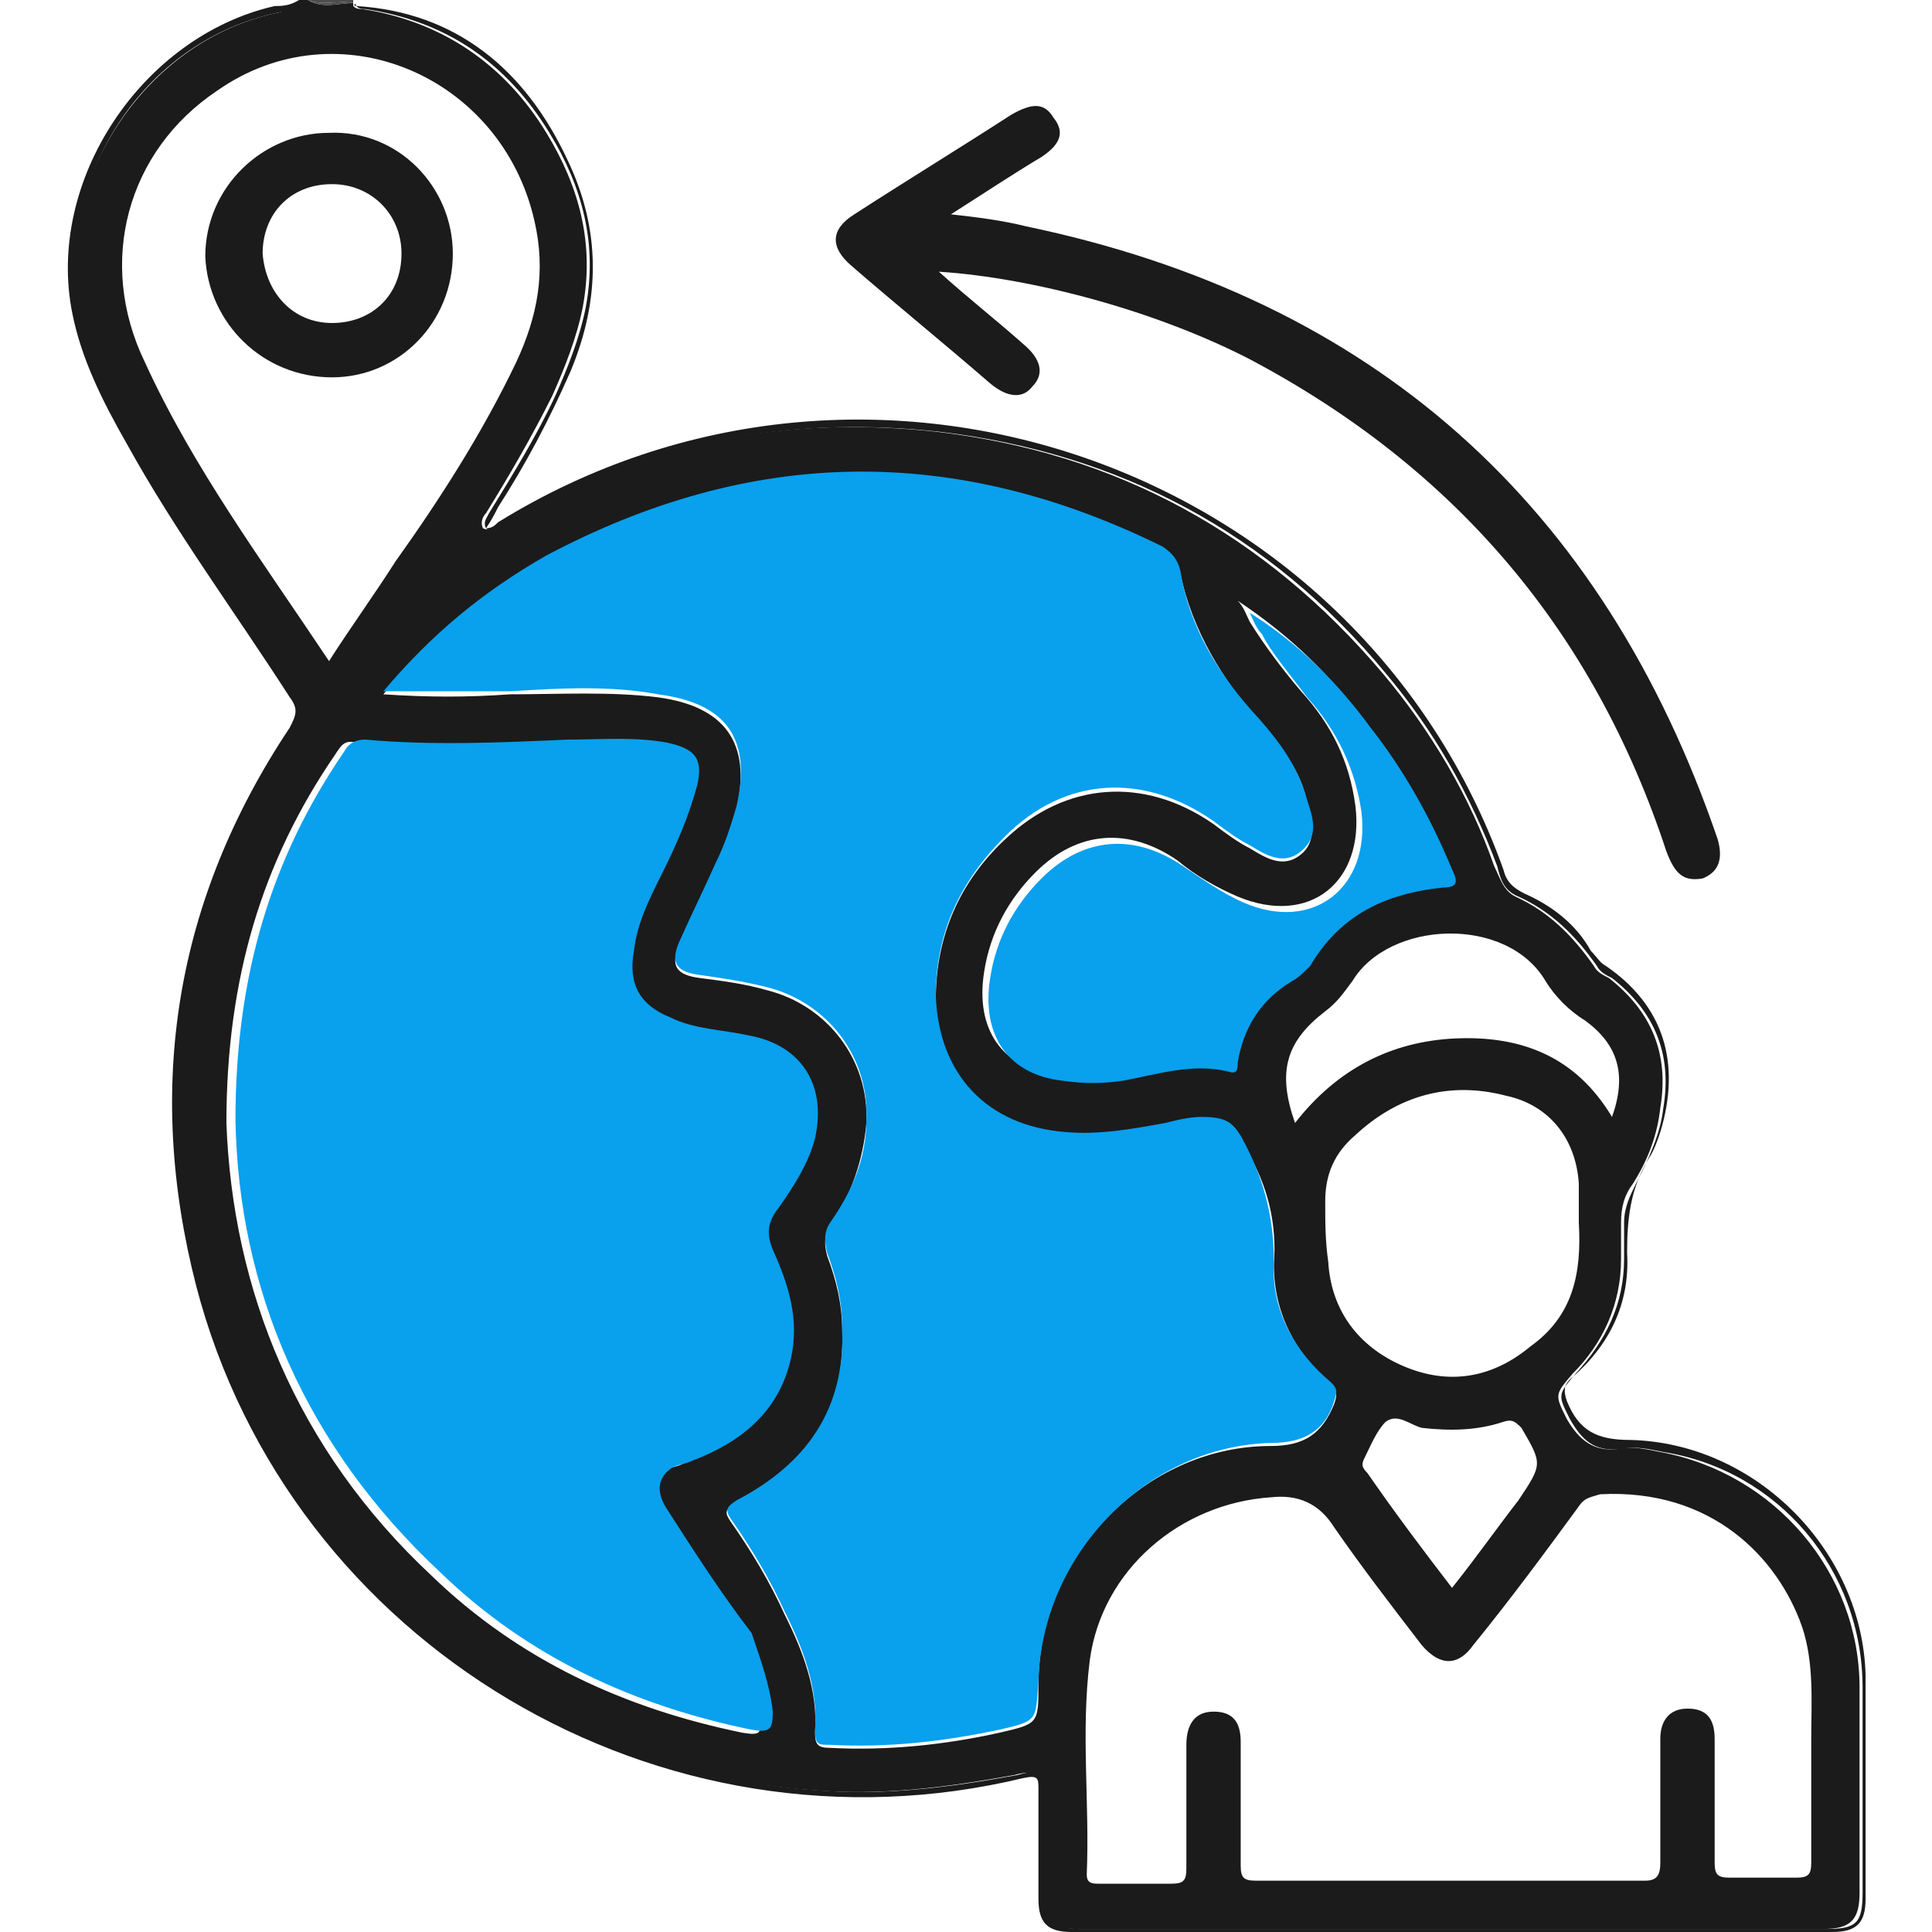
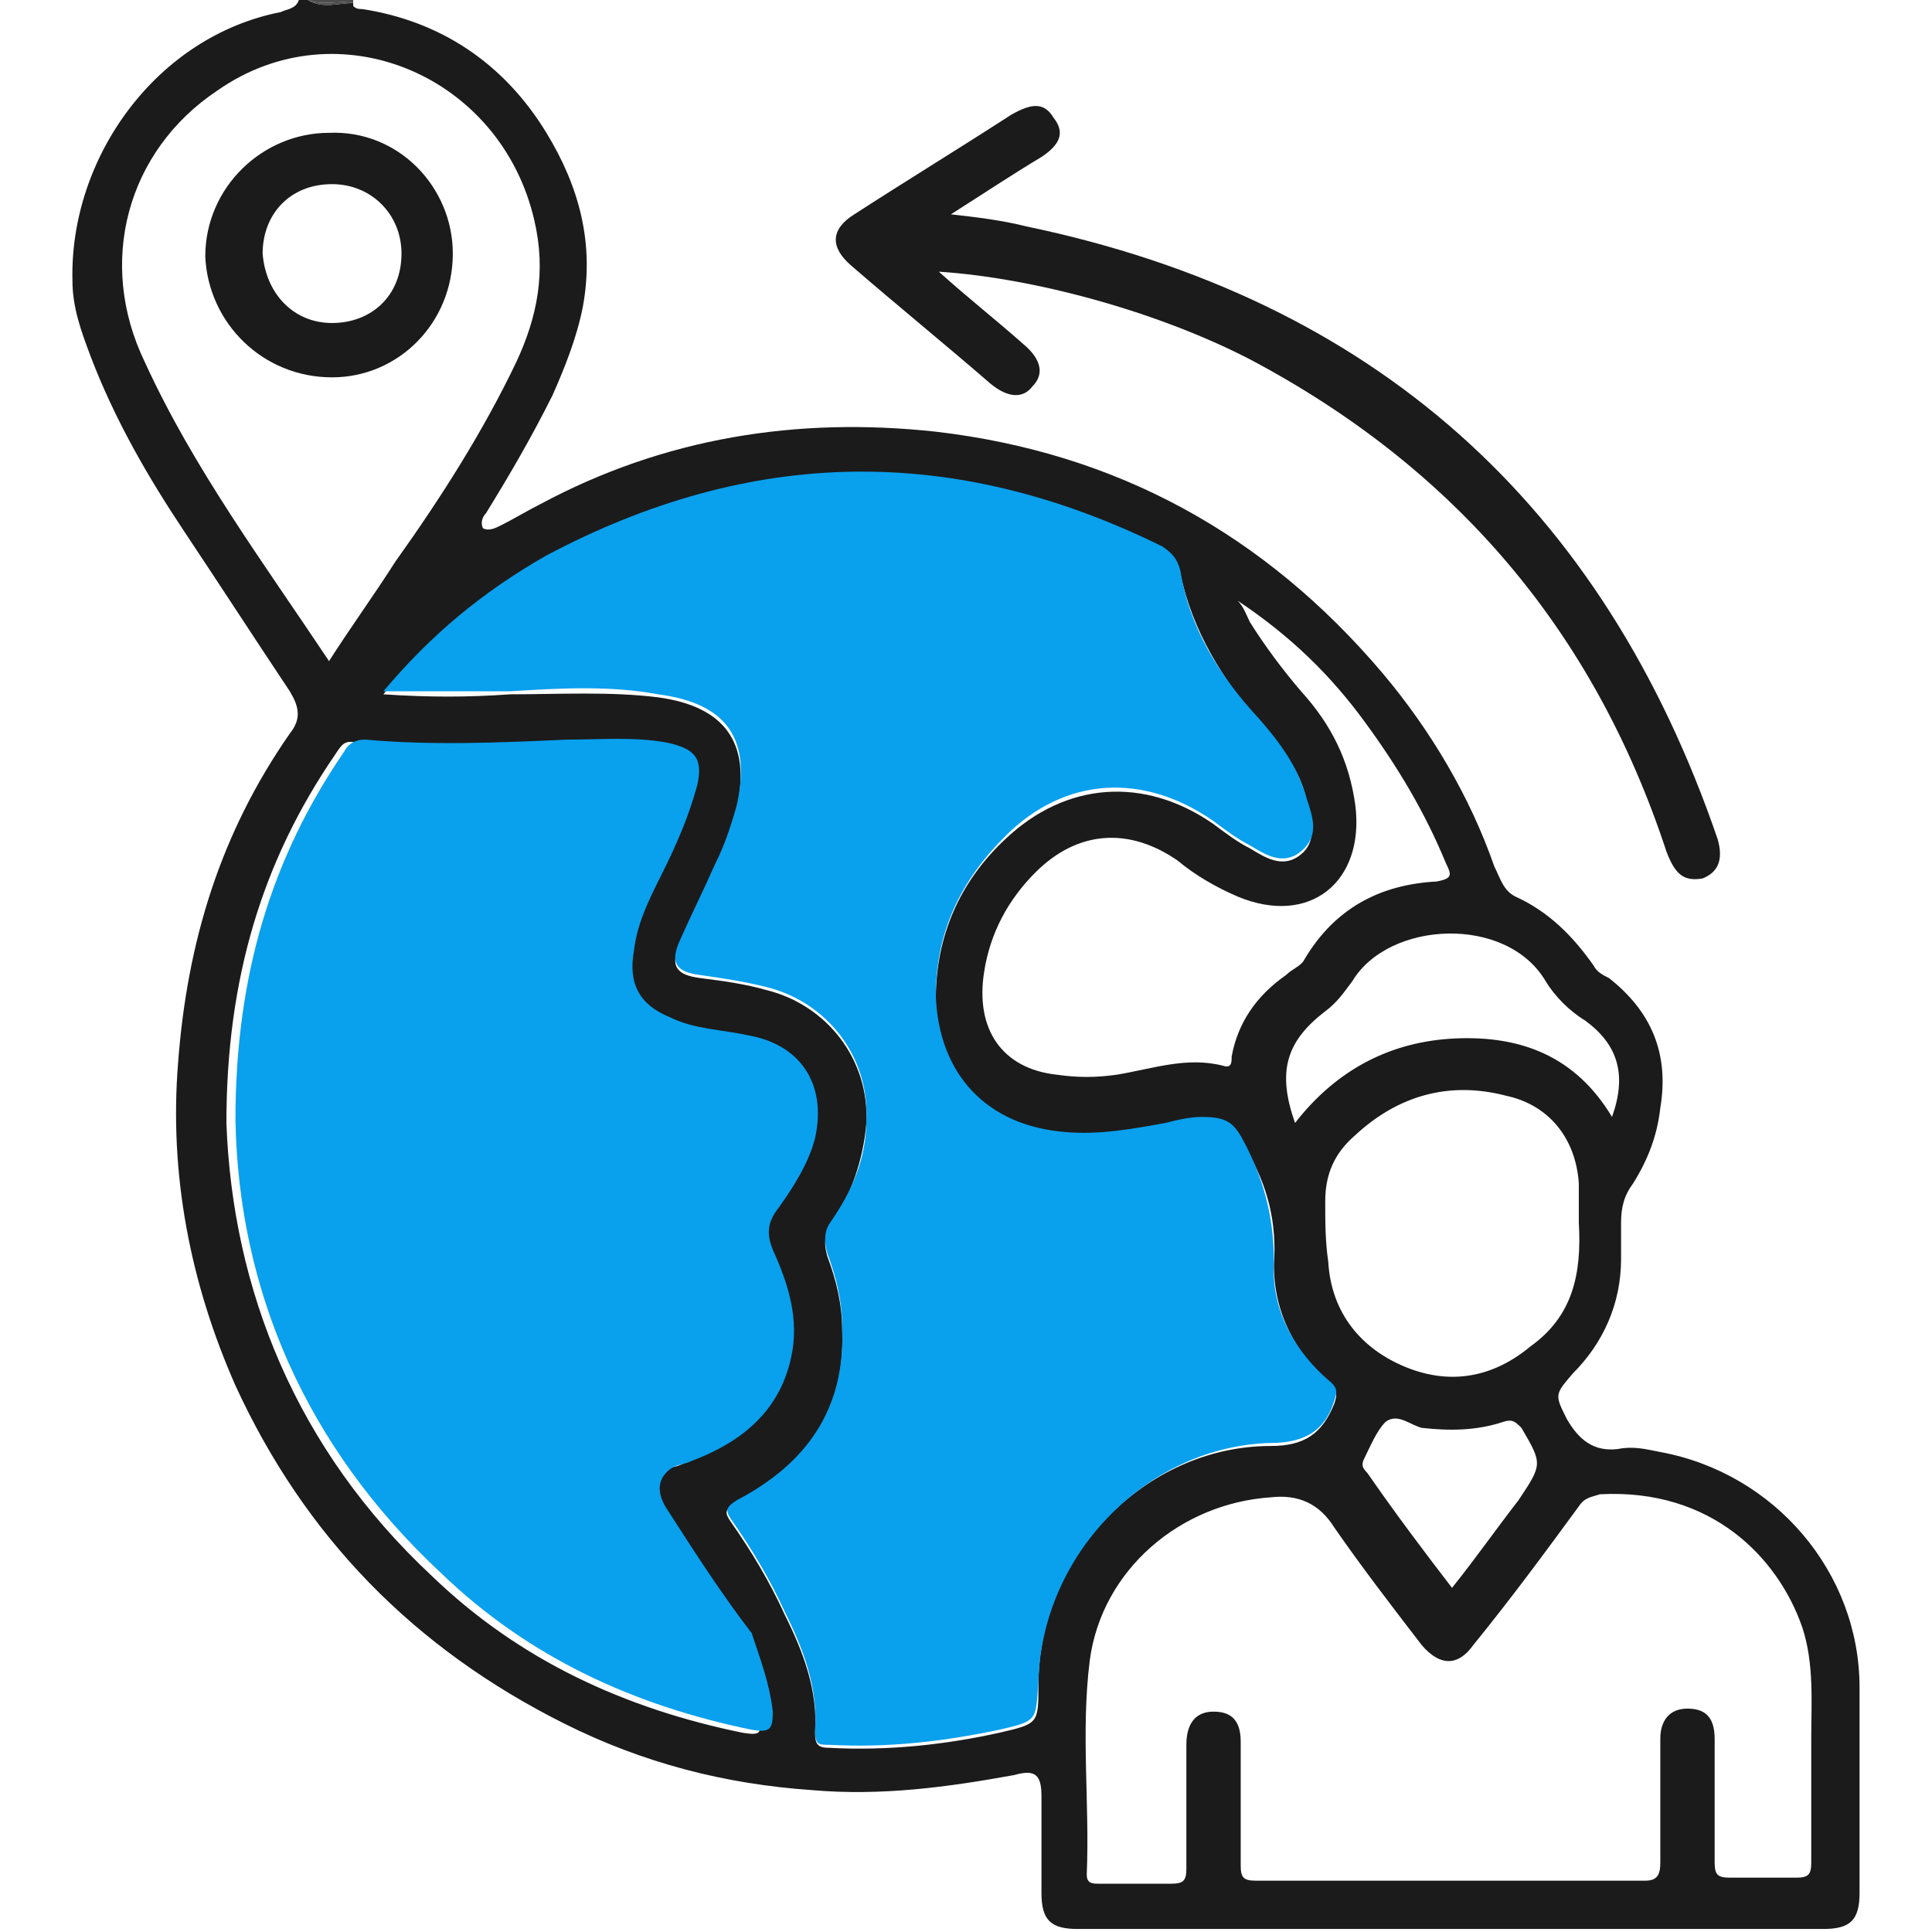
<svg xmlns="http://www.w3.org/2000/svg" version="1.1" id="Layer_1" x="0px" y="0px" viewBox="0 0 64 64" style="enable-background:new 0 0 64 64;" xml:space="preserve">
  <style type="text/css">
	.st0{fill:none;}
	.st1{fill:#1B1B1B;}
	.st2{fill:#4C4C4C;}
	.st3{fill:#09A0EE;}
</style>
  <g>
    <path class="st0" d="M16.1,17.5C16.1,17.5,16.1,17.5,16.1,17.5C16.1,17.5,16.1,17.5,16.1,17.5C16.1,17.5,16.1,17.5,16.1,17.5   C16.1,17.5,16.1,17.5,16.1,17.5z" />
    <path class="st1" d="M9.3,0.4c-4.1,0.8-7,4.8-6.9,8.9c0,0.9,0.3,1.7,0.6,2.5c0.8,2.1,1.9,4,3.1,5.8c1.2,1.8,2.3,3.5,3.5,5.3   c0.3,0.5,0.4,0.9,0,1.4c-2.3,3.3-3.4,6.9-3.7,10.9c-0.3,3.7,0.4,7.3,1.9,10.7c2.3,5,5.9,8.7,10.9,11.2c2.6,1.3,5.3,2,8.2,2.2   c2.3,0.2,4.5-0.1,6.7-0.5c0.7-0.2,0.9,0,0.9,0.7c0,1.1,0,2.1,0,3.2c0,0.9,0.3,1.2,1.2,1.2c8.2,0,16.5,0,24.7,0   c0.9,0,1.2-0.3,1.2-1.2c0-2.3,0-4.5,0-6.8c0-3.8-2.8-7.1-6.6-7.8c-0.5-0.1-0.9-0.2-1.4-0.1c-0.8,0.1-1.3-0.3-1.7-1   c-0.4-0.8-0.4-0.8,0.2-1.5c1-1,1.6-2.3,1.6-3.8c0-0.4,0-0.8,0-1.2c0-0.5,0.1-0.9,0.4-1.3c0.5-0.8,0.8-1.6,0.9-2.5   c0.3-1.8-0.3-3.2-1.7-4.3c-0.2-0.1-0.4-0.2-0.5-0.4c-0.7-1-1.5-1.8-2.6-2.3c-0.4-0.2-0.5-0.6-0.7-1c-0.8-2.3-2.1-4.5-3.7-6.4   c-3.9-4.6-8.8-7.3-14.8-8c-4.6-0.5-9,0.2-13.1,2.4c-0.4,0.2-0.9,0.5-1.3,0.7c-0.2,0.1-0.4,0.2-0.6,0.1c0,0,0,0,0,0c0,0,0,0,0,0   c-0.1-0.2,0-0.4,0.1-0.5c0.8-1.3,1.5-2.5,2.2-3.9c0.4-0.9,0.8-1.9,1-2.9c0.4-2.1-0.1-4-1.2-5.8c-1.4-2.3-3.5-3.7-6.1-4.1   c-0.1,0-0.2,0-0.3-0.1c0,0,0,0,0-0.1c-0.5,0-1,0.2-1.5-0.1C10.1,0,10,0,9.9,0C9.8,0.3,9.5,0.3,9.3,0.4z M24.6,57.4   c-3.9-0.8-7.4-2.4-10.3-5.2c-4.5-4.2-6.6-9.5-6.8-15c0-4.8,1.2-8.7,3.6-12.2c0.2-0.3,0.3-0.5,0.7-0.4c2.2,0.2,4.5,0.1,6.7,0   c1.1,0,2.2-0.1,3.3,0.1c0.9,0.2,1.1,0.5,1,1.4c-0.2,1.1-0.7,2-1.2,3c-0.4,0.8-0.7,1.6-0.9,2.5c-0.1,1,0.3,1.8,1.2,2.2   c0.8,0.4,1.7,0.4,2.6,0.6c1.8,0.3,2.6,1.7,2.2,3.4c-0.2,0.9-0.6,1.6-1.2,2.3c-0.4,0.4-0.4,0.9-0.2,1.4c0.5,1.1,0.9,2.4,0.6,3.6   c-0.4,1.8-1.7,2.7-3.3,3.4c-0.2,0.1-0.4,0.1-0.6,0.2c-0.5,0.3-0.6,0.8-0.2,1.4c0.9,1.3,1.8,2.7,2.5,4.2c0.4,0.8,0.7,1.7,0.7,2.6   C25.3,57.4,25.2,57.5,24.6,57.4z M52.3,49.9c0.2-0.3,0.4-0.3,0.7-0.4c3.7-0.2,5.9,2.1,6.7,4.4c0.4,1.2,0.3,2.5,0.3,3.7   c0,0.3,0,0.7,0,1c0,1,0,2.1,0,3.1c0,0.4-0.1,0.5-0.5,0.5c-0.7,0-1.5,0-2.2,0c-0.4,0-0.5-0.1-0.5-0.5c0-1.4,0-2.7,0-4.1   c0-0.7-0.3-1-0.9-1c-0.6,0-0.9,0.4-0.9,1c0,1.4,0,2.7,0,4.1c0,0.4-0.1,0.6-0.5,0.6c-4.3,0-8.6,0-12.9,0c-0.4,0-0.5-0.1-0.5-0.5   c0-1.4,0-2.7,0-4.1c0-0.7-0.3-1-0.9-1c-0.6,0-0.9,0.4-0.9,1.1c0,1.4,0,2.7,0,4.1c0,0.4-0.1,0.5-0.5,0.5c-0.8,0-1.6,0-2.4,0   c-0.2,0-0.4,0-0.4-0.3c0.1-2.4-0.2-4.7,0.1-7.1c0.4-3,3-5.2,6-5.4c0.9-0.1,1.6,0.2,2.1,1c0.9,1.3,1.9,2.6,2.9,3.9   c0.6,0.7,1.2,0.7,1.7,0C50.1,52.9,51.2,51.4,52.3,49.9z M45.2,48.3c0.2-0.4,0.4-0.9,0.7-1.2c0.4-0.3,0.8,0.1,1.2,0.2   c0.9,0.1,1.8,0.1,2.7-0.2c0.3-0.1,0.4,0,0.6,0.2c0.7,1.2,0.7,1.2-0.1,2.4c-0.7,0.9-1.4,1.9-2.2,2.9c-1-1.3-1.9-2.5-2.8-3.8   C45.1,48.6,45.1,48.5,45.2,48.3z M50.7,44.6c-1.2,1-2.6,1.3-4.1,0.7c-1.5-0.6-2.5-1.8-2.6-3.5c-0.1-0.7-0.1-1.3-0.1-2   c0-0.9,0.3-1.6,1-2.2c1.4-1.3,3.1-1.8,5-1.3c1.4,0.3,2.3,1.4,2.4,2.9c0,0.5,0,0.9,0,1.3C52.4,42.2,52.1,43.6,50.7,44.6z M51.2,32.5   c0.3,0.5,0.8,1,1.3,1.3c1.1,0.8,1.4,1.8,0.9,3.2c-1.2-2-3-2.7-5.2-2.6c-2.1,0.1-3.9,1-5.3,2.8c-0.6-1.7-0.3-2.7,1-3.7   c0.4-0.3,0.6-0.6,0.9-1C46,30.5,49.9,30.3,51.2,32.5z M45.2,23.9c1.1,1.5,2,3,2.7,4.7c0.2,0.4,0.2,0.5-0.3,0.6   c-1.9,0.1-3.4,0.9-4.4,2.6c-0.1,0.2-0.4,0.3-0.6,0.5c-1,0.7-1.6,1.6-1.8,2.7c0,0.2,0,0.4-0.3,0.3c-1.2-0.3-2.3,0.1-3.5,0.3   c-0.7,0.1-1.3,0.1-2,0c-1.8-0.2-2.7-1.5-2.4-3.4c0.2-1.3,0.8-2.4,1.7-3.3c1.4-1.4,3.1-1.5,4.7-0.4c0.6,0.5,1.3,0.9,2,1.2   c2.4,1,4.2-0.5,3.9-3c-0.2-1.5-0.8-2.7-1.8-3.8c-0.6-0.7-1.2-1.5-1.7-2.3c-0.1-0.2-0.2-0.5-0.4-0.7C42.8,21.1,44.1,22.4,45.2,23.9z    M18.1,18.5c6.7-3.6,13.5-3.8,20.4-0.3c0.3,0.2,0.5,0.4,0.6,0.8c0.4,1.9,1.4,3.5,2.6,4.9c0.7,0.8,1.4,1.6,1.6,2.7   c0.2,0.6,0.3,1.3-0.2,1.7c-0.6,0.5-1.2,0.1-1.7-0.2c-0.4-0.2-0.8-0.5-1.2-0.8c-2.3-1.6-4.9-1.4-6.9,0.5C31.8,29.2,31,31,31,33.1   c0,2.6,1.7,4.3,4.3,4.5c1.1,0.1,2.2-0.1,3.3-0.3c0.4-0.1,0.8-0.2,1.2-0.2c0.9,0,1.1,0.2,1.5,1c0.7,1.2,1,2.4,0.9,3.8   c0,1.6,0.7,2.9,1.9,4c0.2,0.2,0.2,0.3,0.1,0.6c-0.4,1-1,1.4-2.1,1.4c-4.2,0-7.7,3.7-7.7,7.9c0,1.3,0,1.3-1.3,1.6   c-1.8,0.4-3.7,0.6-5.6,0.5c-0.4,0-0.5-0.1-0.5-0.5c0.1-1.4-0.4-2.7-1-3.9c-0.5-1.1-1.1-2.1-1.8-3.1c-0.2-0.3-0.2-0.4,0.2-0.6   c2.3-1.2,3.6-3,3.5-5.7c0-0.9-0.2-1.7-0.5-2.5c-0.1-0.4-0.1-0.6,0.1-1c0.7-1,1.1-2.2,1.2-3.4c0.1-2.1-1.3-3.9-3.3-4.4   c-0.7-0.2-1.4-0.3-2.2-0.4c-0.8-0.1-1-0.4-0.7-1.1c0.4-0.9,0.8-1.7,1.2-2.6c0.3-0.6,0.5-1.3,0.7-1.9c0.5-2.2-0.4-3.4-2.6-3.7   c-1.6-0.2-3.3-0.1-4.9-0.1c-1.4,0.1-2.7,0.1-4.2,0C14.3,21,16,19.6,18.1,18.5z M17.7,7.3c0.4,1.7,0.1,3.2-0.6,4.7   c-1.1,2.3-2.5,4.5-4,6.6c-0.7,1.1-1.5,2.2-2.2,3.3c-2.2-3.3-4.5-6.4-6.1-9.9C3.2,8.7,4.2,5,7.2,3C11.2,0.2,16.6,2.5,17.7,7.3z" />
-     <path class="st1" d="M11.8,0.2c0.1,0.1,0.2,0.1,0.3,0.1c2.7,0.4,4.7,1.8,6.1,4.1c1.1,1.8,1.6,3.7,1.2,5.8c-0.2,1-0.6,2-1,2.9   c-0.6,1.3-1.4,2.6-2.2,3.9c-0.1,0.2-0.2,0.3-0.1,0.5c0.2-0.3,0.3-0.5,0.4-0.7c0.9-1.4,1.7-2.9,2.4-4.5c1-2.4,1-4.7-0.1-7   C17.4,2.3,15.1,0.4,11.8,0.2C11.8,0.1,11.7,0.1,11.8,0.2C11.7,0.1,11.7,0.2,11.8,0.2z" />
-     <path class="st1" d="M2.4,10.4c0.3,1.5,1,2.9,1.8,4.3c1.6,2.9,3.6,5.6,5.4,8.4c0.3,0.4,0.2,0.6,0,1C5.8,29.8,4.8,36,6.5,42.6   c3.1,11.9,15.4,19.2,27.4,16.3c0.5-0.1,0.5,0,0.5,0.4c0,1.2,0,2.4,0,3.6c0,0.8,0.3,1.1,1.1,1.1c8.4,0,16.8,0,25.2,0   c0.8,0,1.1-0.3,1.1-1.1c0-2.5,0-4.9,0-7.4c-0.1-4.1-3.6-7.7-7.8-7.8c-1.1,0-1.7-0.3-2.1-1.3c-0.1-0.3-0.1-0.5,0.1-0.7   c1.3-1.1,2-2.5,1.9-4.2c0-1.1,0.1-2.1,0.7-3.1c0.2-0.3,0.3-0.6,0.4-0.9c0.7-2.3,0.1-4.2-1.8-5.5c-0.2-0.1-0.3-0.3-0.5-0.5   c-0.5-0.9-1.3-1.5-2.2-1.9c-0.4-0.2-0.6-0.4-0.7-0.8C45,15.4,28.8,9.7,16.5,17.3c-0.1,0.1-0.2,0.2-0.4,0.2c0.2,0.2,0.4,0,0.6-0.1   c0.4-0.2,0.9-0.5,1.3-0.7c4.1-2.2,8.5-2.9,13.1-2.4c6,0.7,11,3.4,14.8,8c1.6,1.9,2.8,4,3.7,6.4c0.1,0.4,0.2,0.8,0.7,1   c1.1,0.5,1.9,1.3,2.6,2.3c0.1,0.2,0.3,0.3,0.5,0.4c1.4,1.1,2,2.5,1.7,4.3c-0.1,0.9-0.5,1.7-0.9,2.5c-0.2,0.4-0.4,0.8-0.4,1.3   c0,0.4,0,0.8,0,1.2c0,1.5-0.6,2.7-1.6,3.8c-0.6,0.7-0.6,0.7-0.2,1.5c0.4,0.7,0.8,1.1,1.7,1c0.5-0.1,0.9,0,1.4,0.1   c3.8,0.6,6.6,3.9,6.6,7.8c0,2.3,0,4.5,0,6.8c0,1-0.2,1.2-1.2,1.2c-8.2,0-16.5,0-24.7,0c-0.9,0-1.2-0.3-1.2-1.2c0-1.1,0-2.1,0-3.2   c0-0.8-0.2-0.9-0.9-0.7c-2.2,0.4-4.4,0.7-6.7,0.5c-2.9-0.2-5.6-0.9-8.2-2.2c-4.9-2.4-8.6-6.2-10.9-11.2c-1.5-3.4-2.2-7-1.9-10.7   c0.3-3.9,1.5-7.6,3.7-10.9c0.3-0.5,0.3-0.9,0-1.4c-1.2-1.8-2.4-3.5-3.5-5.3c-1.2-1.9-2.4-3.7-3.1-5.8c-0.3-0.8-0.5-1.6-0.6-2.5   C2.3,5.1,5.2,1.2,9.3,0.4c0.2,0,0.5,0,0.6-0.4C9.6,0.2,9.3,0.2,9.1,0.2C4.7,1.2,1.5,6,2.4,10.4z" />
    <path class="st2" d="M11.7,0.1c0,0,0-0.1,0-0.1c-0.5,0-1,0-1.5,0C10.7,0.2,11.2,0,11.7,0.1z" />
-     <path class="st2" d="M11.7,0.1C11.7,0.1,11.8,0.1,11.7,0.1c0,0,0-0.1,0-0.1C11.7,0,11.7,0.1,11.7,0.1z" />
    <path class="st2" d="M11.7,0.1C11.7,0.1,11.7,0.1,11.7,0.1c-0.5-0.1-1,0.1-1.5-0.1C10.7,0.3,11.2,0.1,11.7,0.1z" />
    <path class="st2" d="M11.7,0.1C11.7,0.1,11.8,0.1,11.7,0.1C11.8,0.1,11.7,0.1,11.7,0.1C11.7,0.1,11.7,0.1,11.7,0.1z" />
    <path class="st1" d="M34,7.5c-0.8-0.2-1.6-0.3-2.5-0.4c1.1-0.7,2-1.3,3-1.9c0.6-0.4,0.8-0.8,0.4-1.3c-0.3-0.5-0.7-0.5-1.4-0.1   c-1.7,1.1-3.5,2.2-5.2,3.3c-0.8,0.5-0.8,1.1-0.1,1.7c1.5,1.3,3.1,2.6,4.6,3.9c0.6,0.5,1.1,0.5,1.4,0.1c0.4-0.4,0.3-0.9-0.3-1.4   c-0.9-0.8-1.8-1.5-2.8-2.4c3.1,0.2,7.2,1.3,10.3,2.9c6.8,3.6,11.4,9,13.8,16.3c0.3,0.8,0.6,1,1.2,0.9c0.5-0.2,0.7-0.6,0.5-1.3   C53.1,16.7,45.5,9.9,34,7.5z" />
    <path class="st3" d="M12.7,22.9c1.5,0,2.8,0,4.2,0c1.6-0.1,3.3-0.2,4.9,0.1c2.3,0.3,3.1,1.5,2.6,3.7c-0.2,0.7-0.4,1.3-0.7,1.9   c-0.4,0.9-0.8,1.7-1.2,2.6c-0.3,0.7-0.1,1,0.7,1.1c0.7,0.1,1.4,0.2,2.2,0.4c2,0.5,3.4,2.3,3.3,4.4c0,1.3-0.5,2.4-1.2,3.4   c-0.2,0.3-0.2,0.6-0.1,1c0.3,0.8,0.5,1.6,0.5,2.5c0.1,2.7-1.2,4.5-3.5,5.7c-0.3,0.2-0.4,0.3-0.2,0.6c0.7,1,1.3,2,1.8,3.1   c0.6,1.2,1.1,2.5,1,3.9c0,0.5,0.1,0.5,0.5,0.5c1.9,0.1,3.7-0.1,5.6-0.5c1.3-0.3,1.2-0.3,1.3-1.6c0.1-4.2,3.6-7.8,7.7-7.9   c1.1,0,1.8-0.4,2.1-1.4c0.1-0.3,0.1-0.4-0.1-0.6c-1.2-1-2-2.4-1.9-4c0-1.4-0.3-2.6-0.9-3.8c-0.4-0.8-0.6-1-1.5-1   c-0.4,0-0.8,0.1-1.2,0.2c-1.1,0.2-2.2,0.4-3.3,0.3c-2.6-0.2-4.2-1.9-4.3-4.5c0-2.1,0.8-3.8,2.3-5.3c2-2,4.6-2.1,6.9-0.5   c0.4,0.3,0.8,0.6,1.2,0.8c0.5,0.3,1.1,0.7,1.7,0.2c0.6-0.5,0.4-1.1,0.2-1.7c-0.3-1.1-0.9-1.9-1.6-2.7c-1.3-1.4-2.3-3-2.6-4.9   c-0.1-0.4-0.3-0.6-0.6-0.8c-6.9-3.4-13.6-3.3-20.4,0.3C16,19.6,14.3,21,12.7,22.9z" />
    <path class="st3" d="M22.1,50c-0.4-0.6-0.3-1.1,0.2-1.4c0.2-0.1,0.4-0.1,0.6-0.2c1.6-0.6,2.9-1.6,3.3-3.4c0.3-1.3-0.1-2.5-0.6-3.6   c-0.2-0.5-0.2-0.9,0.2-1.4c0.5-0.7,1-1.5,1.2-2.3c0.4-1.8-0.5-3.1-2.2-3.4c-0.9-0.2-1.8-0.2-2.6-0.6c-1-0.4-1.4-1.1-1.2-2.2   c0.1-0.9,0.5-1.7,0.9-2.5c0.5-1,0.9-1.9,1.2-3c0.2-0.9-0.1-1.2-1-1.4c-1.1-0.2-2.2-0.1-3.3-0.1c-2.2,0.1-4.5,0.2-6.7,0   c-0.4,0-0.6,0.2-0.7,0.4c-2.4,3.5-3.6,7.4-3.6,12.2c0.1,5.6,2.3,10.8,6.8,15c2.9,2.8,6.4,4.4,10.3,5.2c0.6,0.1,0.7,0,0.7-0.6   c-0.1-0.9-0.4-1.7-0.7-2.6C23.9,52.8,23,51.4,22.1,50z" />
-     <path class="st3" d="M43.3,23.1c1,1.1,1.6,2.4,1.8,3.8c0.3,2.5-1.6,4-3.9,3c-0.7-0.3-1.4-0.8-2-1.2c-1.6-1.1-3.3-1-4.7,0.4   c-0.9,0.9-1.5,2-1.7,3.3c-0.3,1.9,0.6,3.2,2.4,3.4c0.7,0.1,1.3,0.1,2,0c1.1-0.2,2.3-0.6,3.5-0.3c0.3,0.1,0.3-0.1,0.3-0.3   c0.2-1.2,0.8-2.1,1.8-2.7c0.2-0.1,0.4-0.3,0.6-0.5c1-1.7,2.5-2.4,4.4-2.6c0.5,0,0.5-0.2,0.3-0.6c-0.7-1.7-1.6-3.3-2.7-4.7   c-1.1-1.5-2.4-2.8-4-3.8c0.1,0.2,0.2,0.5,0.4,0.7C42.1,21.6,42.7,22.3,43.3,23.1z" />
    <path class="st1" d="M11,12.5c2.2,0,4-1.8,4-4.1c0-2.2-1.8-4.1-4.1-4c-2.2,0-4.1,1.8-4.1,4.1C6.9,10.7,8.7,12.5,11,12.5z M11,6.1   c1.3,0,2.3,1,2.3,2.3c0,1.4-1,2.3-2.3,2.3c-1.3,0-2.2-1-2.3-2.3C8.7,7.1,9.6,6.1,11,6.1z" />
  </g>
</svg>